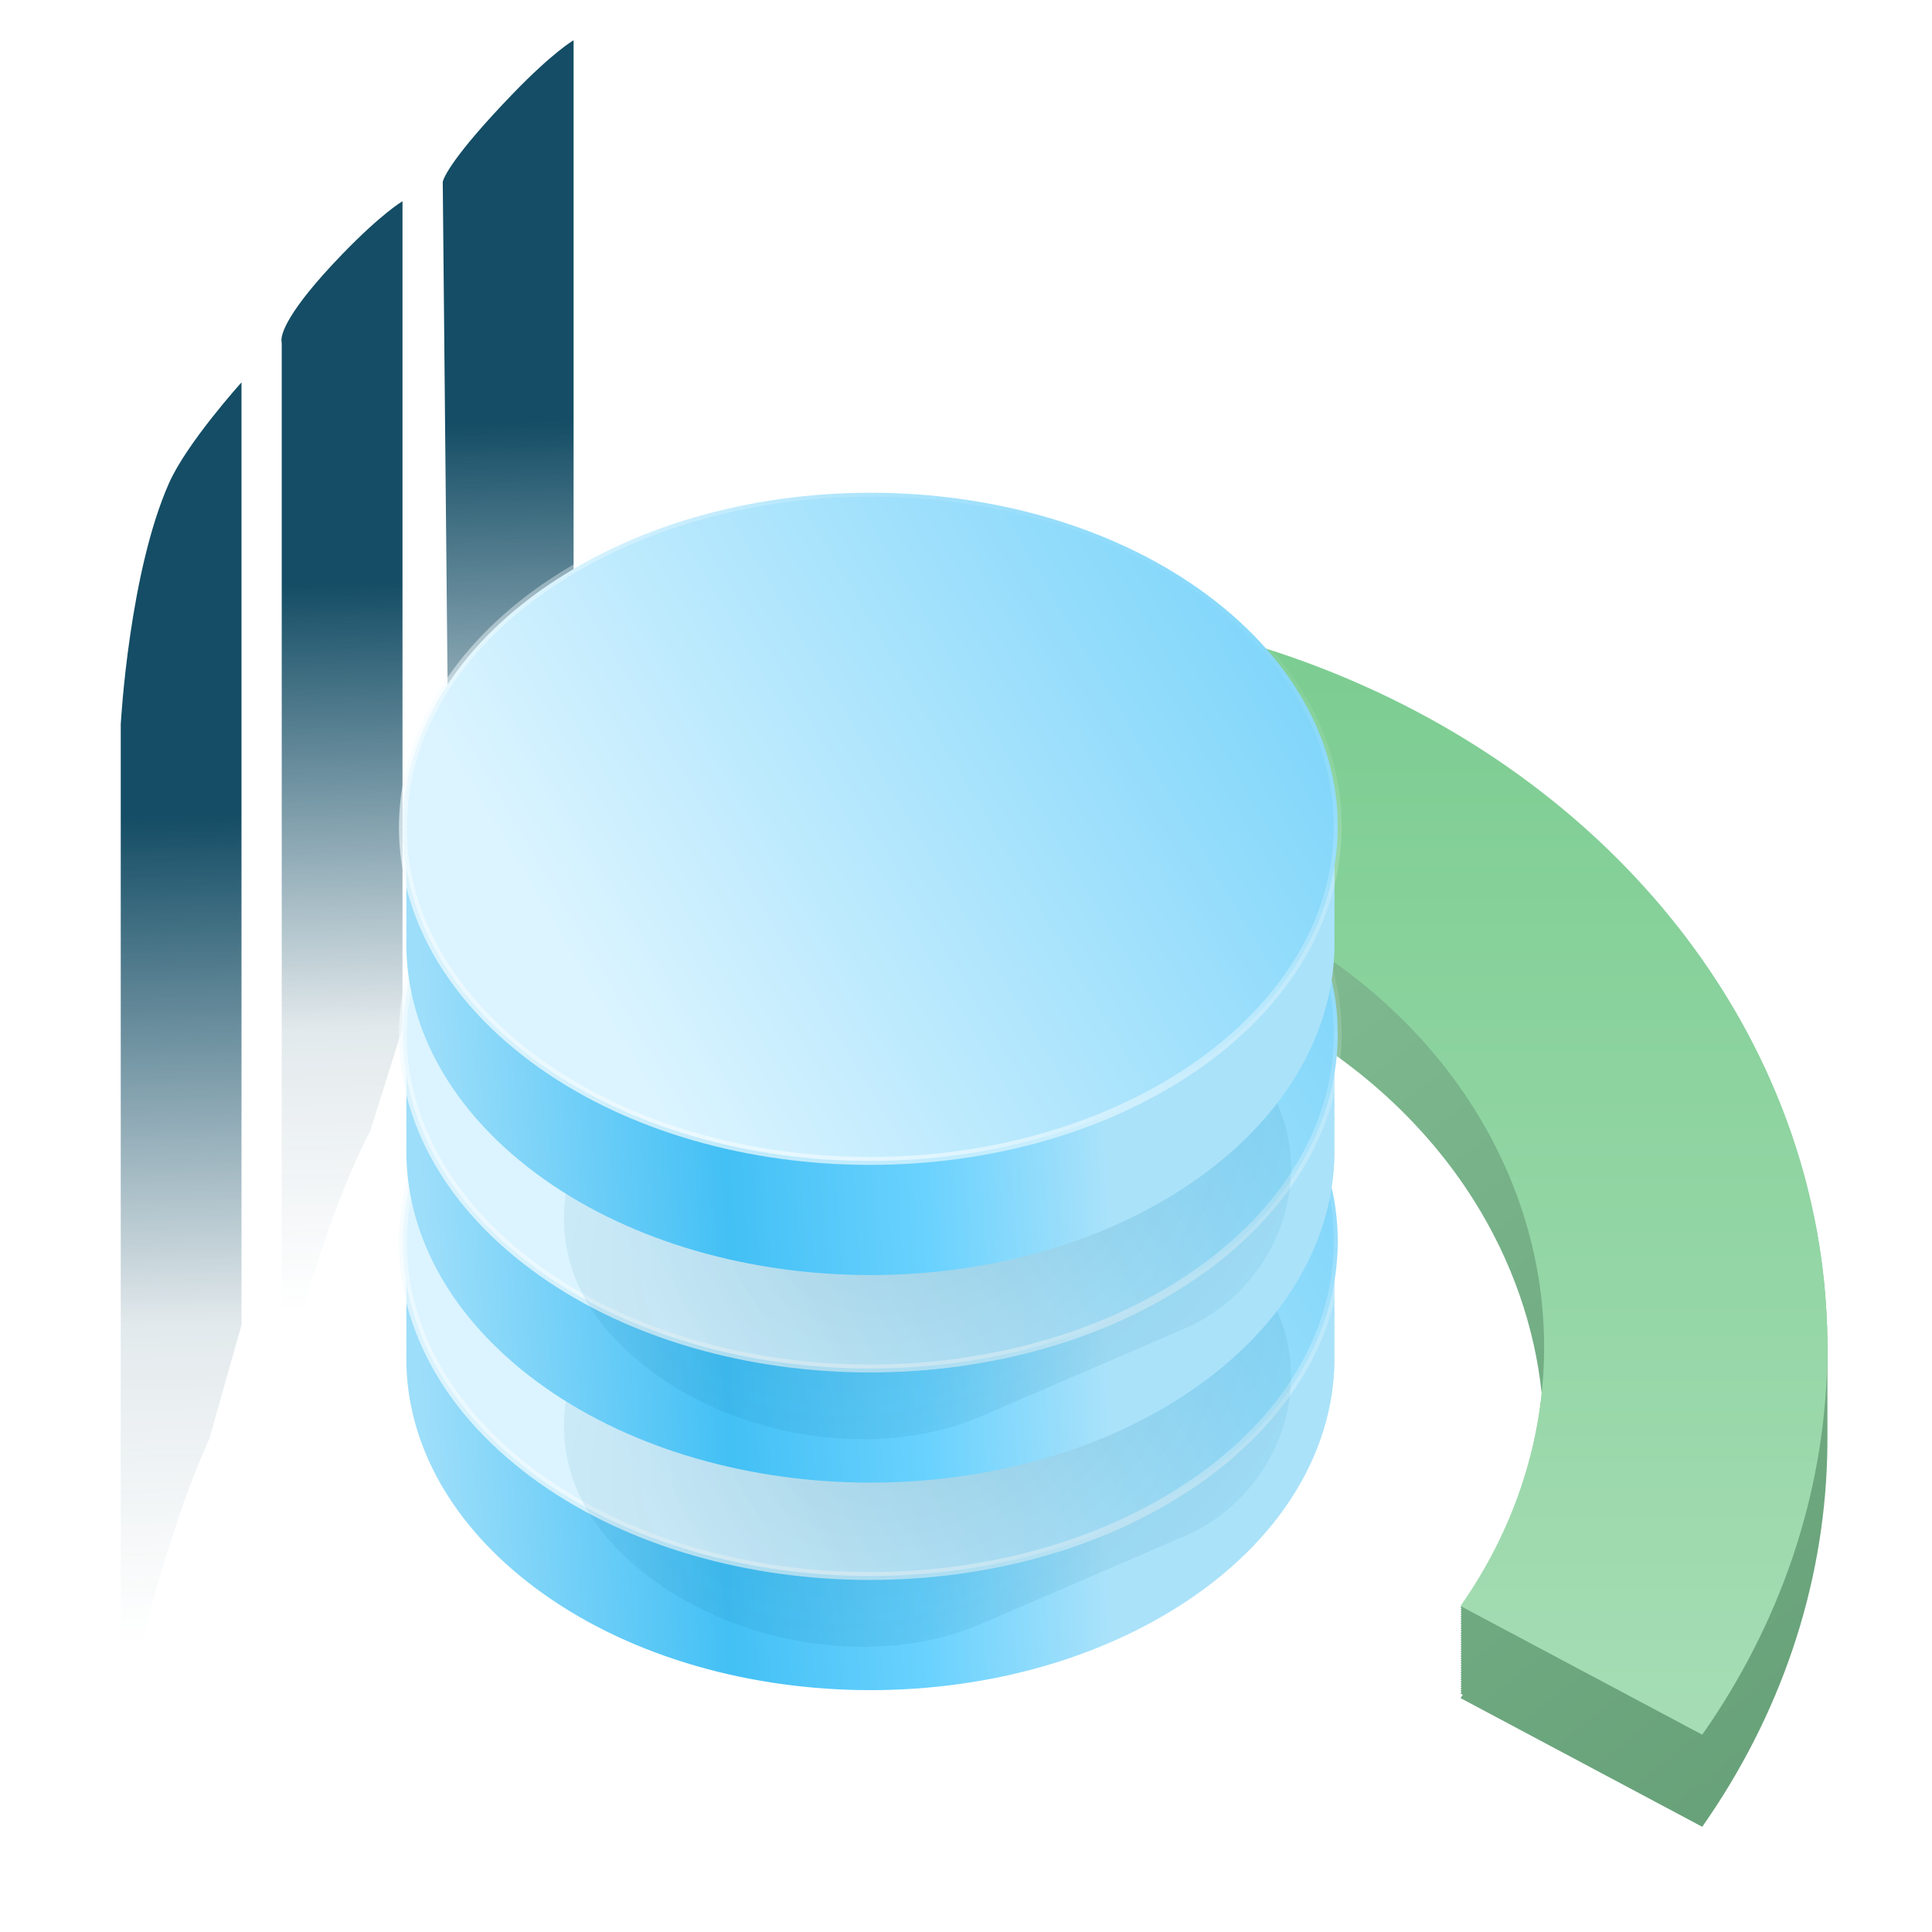
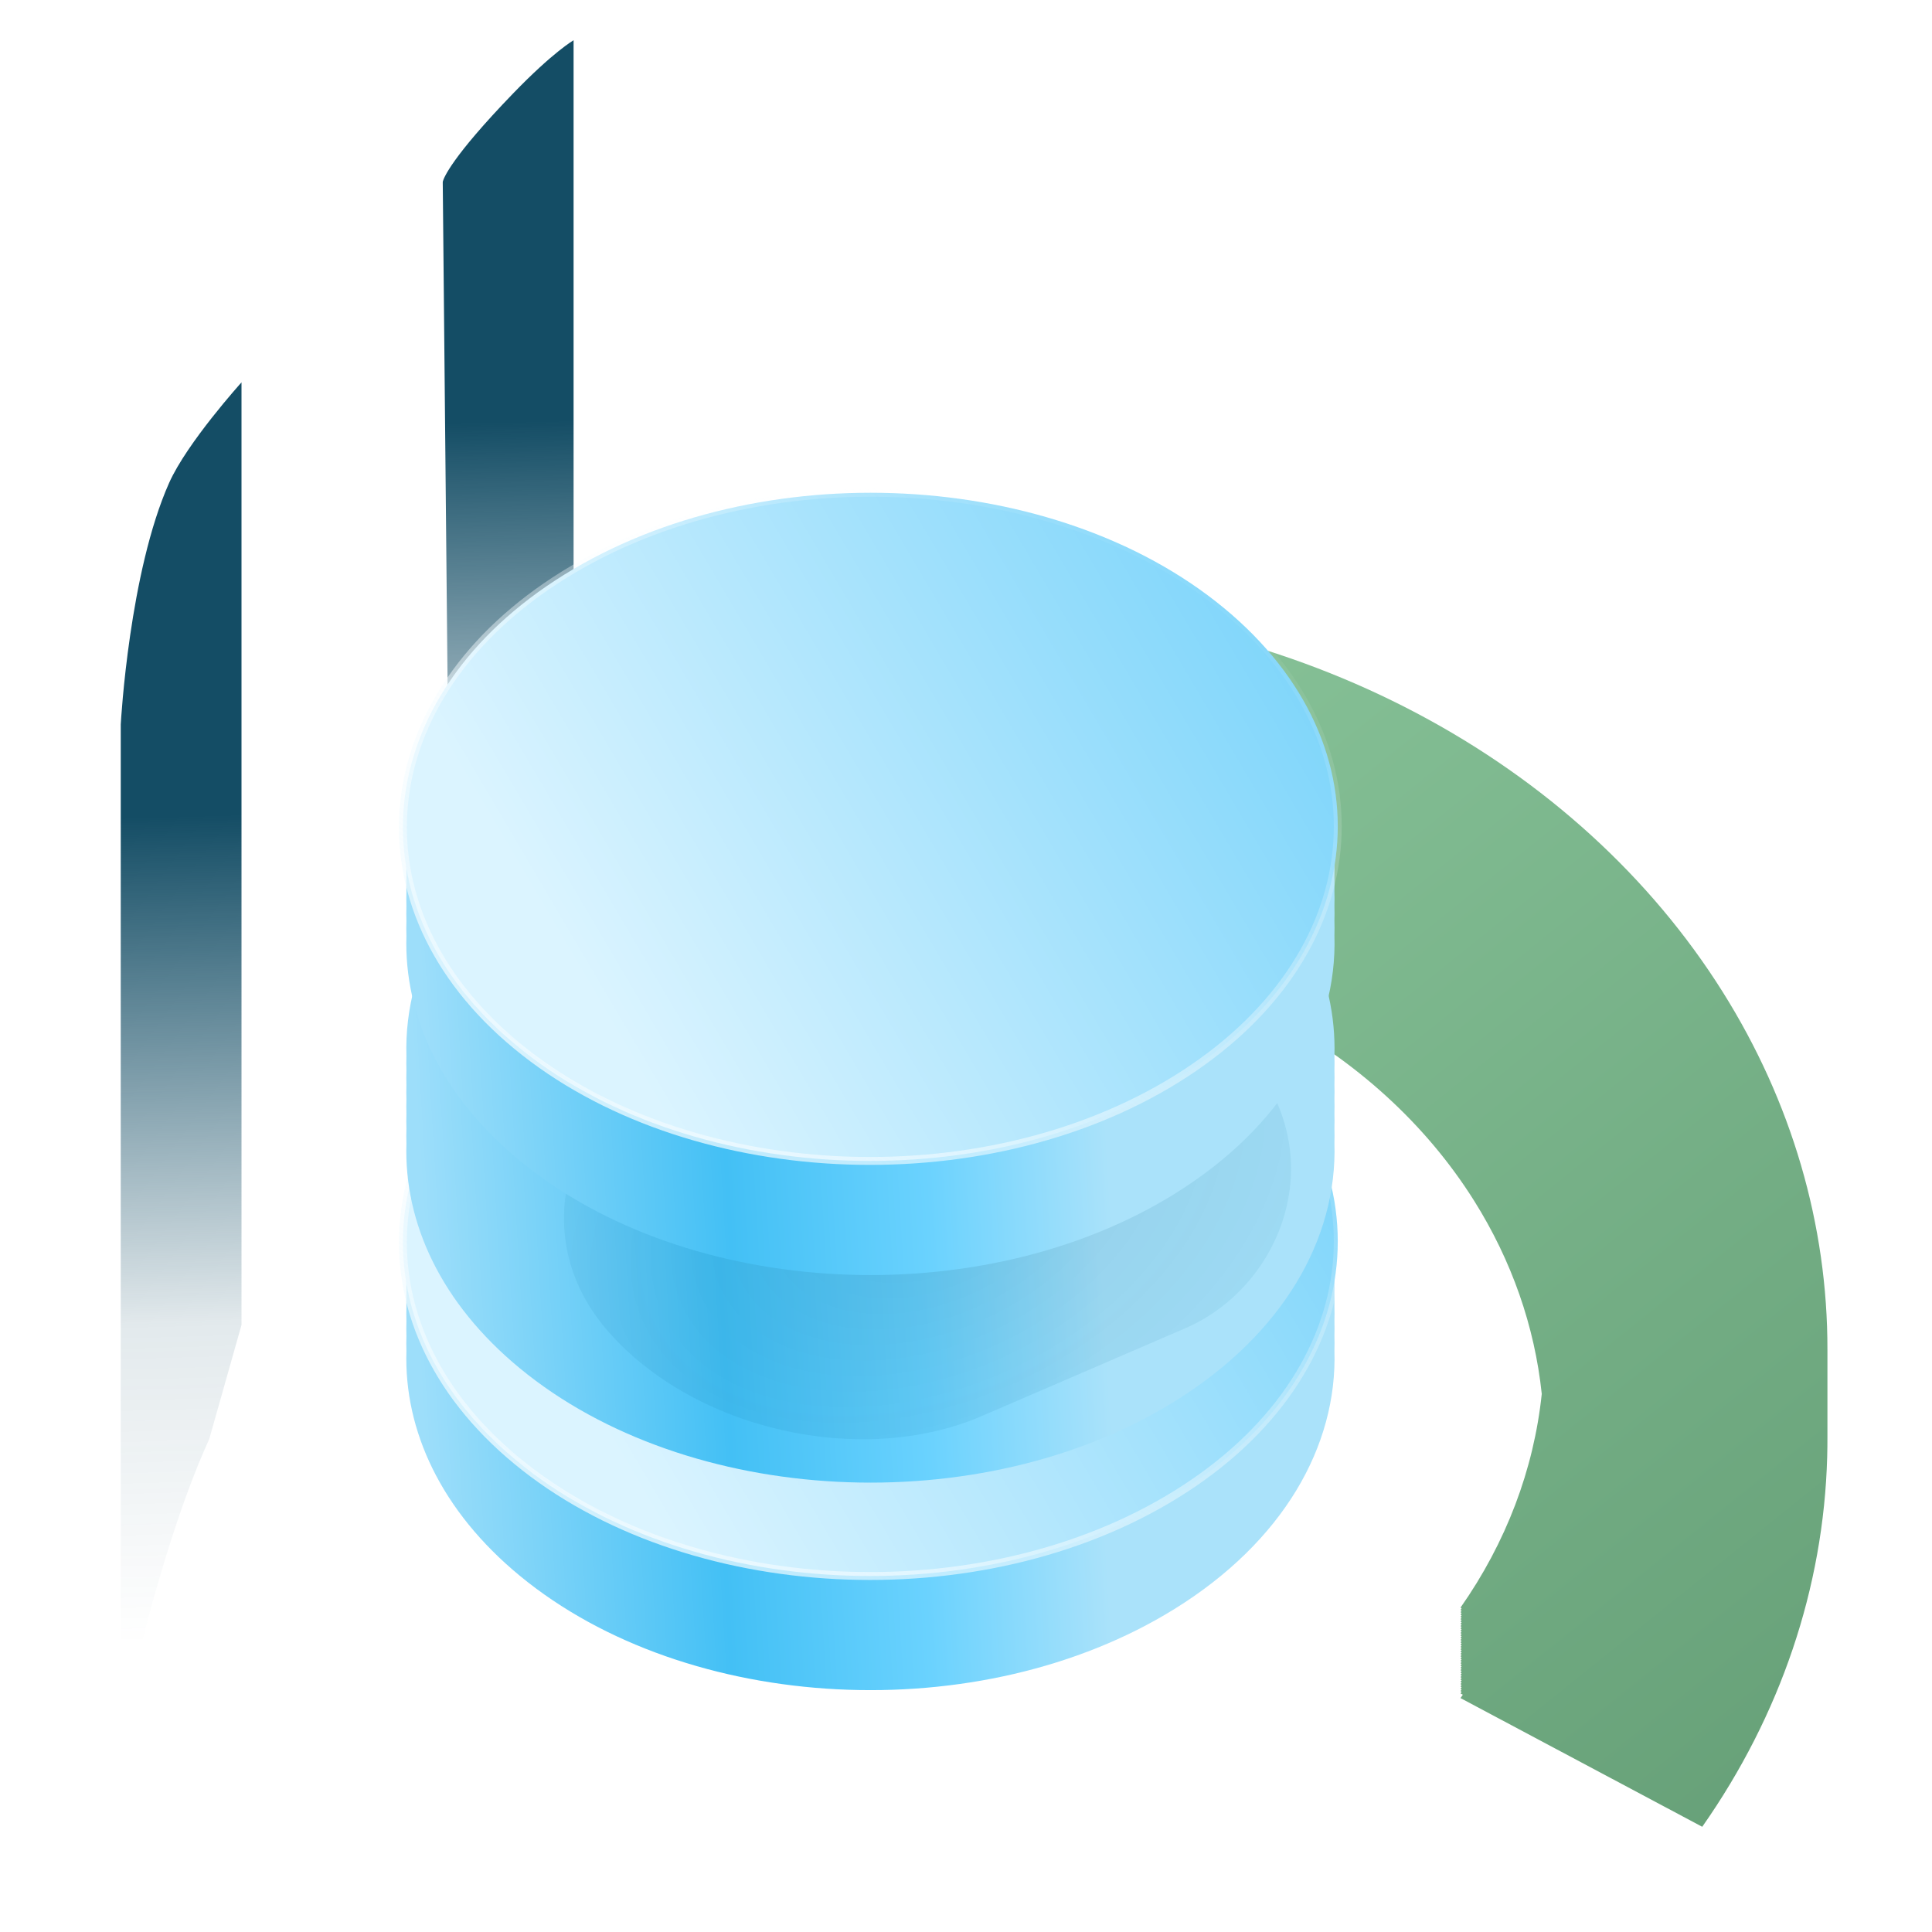
<svg xmlns="http://www.w3.org/2000/svg" width="96" height="96" viewBox="0 0 96 96" fill="none">
  <g clip-path="url(#clip0_2572_56538)">
    <path fill-rule="evenodd" clip-rule="evenodd" d="M49.283 30.089C56.739 30.224 64.023 32.069 70.399 35.44C76.775 38.81 82.018 43.586 85.598 49.285C89.027 54.742 90.815 60.862 90.804 67.074L90.804 67.189L90.804 67.305L90.804 67.42L90.804 67.535L90.804 67.65L90.804 67.766L90.804 67.881L90.804 67.996L90.804 68.111L90.804 68.227V68.342V68.457L90.804 68.572L90.804 68.688L90.804 68.803L90.804 68.918L90.804 69.033L90.804 69.149L90.804 69.264L90.804 69.379L90.804 69.494L90.804 69.61L90.804 69.725L90.804 69.84L90.804 69.955L90.804 70.07L90.804 70.159C90.804 70.215 90.804 70.272 90.804 70.328L90.804 70.389C90.804 70.445 90.804 70.502 90.804 70.559L90.804 70.647L90.804 70.735C90.804 70.791 90.804 70.848 90.804 70.904L90.804 70.992L90.804 71.108L90.804 71.223C90.804 71.276 90.804 71.329 90.804 71.382C90.805 71.719 90.801 72.057 90.792 72.394C90.614 78.889 88.472 85.228 84.583 90.772L72.571 84.377C72.61 84.321 72.649 84.265 72.688 84.209L72.571 84.147L72.629 84.063L72.571 84.031L72.629 83.947L72.571 83.916L72.629 83.832L72.571 83.801L72.629 83.717L72.571 83.686L72.629 83.602L72.571 83.57L72.629 83.487L72.571 83.455L72.629 83.371L72.571 83.34L72.63 83.256L72.571 83.225L72.629 83.141L72.571 83.109L72.629 83.025L72.571 82.994L72.629 82.91L72.571 82.879L72.629 82.795L72.571 82.764L72.629 82.68L72.571 82.649L72.629 82.565L72.571 82.533L72.629 82.449L72.571 82.418L72.629 82.334L72.571 82.303L72.629 82.219L72.571 82.188L72.629 82.104L72.571 82.072L72.629 81.988L72.571 81.957L72.629 81.873L72.571 81.842L72.629 81.758L72.571 81.727L72.629 81.643L72.571 81.611L72.629 81.527L72.571 81.496L72.629 81.412L72.571 81.381L72.629 81.297L72.571 81.266L72.629 81.182L72.571 81.15L72.629 81.066L72.571 81.035L72.629 80.951L72.571 80.92L72.629 80.836L72.571 80.805L72.629 80.721L72.571 80.689L72.629 80.605L72.571 80.574L72.629 80.49L72.571 80.459L72.629 80.375L72.571 80.344L72.629 80.26L72.571 80.228L72.629 80.144L72.571 80.113L72.629 80.029L72.571 79.998L72.629 79.914L72.571 79.883C74.837 76.653 76.215 73.018 76.609 69.263C76.257 65.908 75.117 62.64 73.249 59.666C70.858 55.859 67.355 52.669 63.096 50.418C58.837 48.166 53.971 46.934 48.99 46.843L48.996 46.613C48.994 46.613 48.992 46.613 48.99 46.613L48.993 46.498L48.99 46.498L48.993 46.383L48.99 46.383L48.993 46.267L48.99 46.267L48.993 46.152L48.99 46.152L48.993 46.037L48.99 46.037L48.993 45.922L48.99 45.922L48.993 45.806L48.99 45.806L48.993 45.691L48.99 45.691L48.993 45.576L48.99 45.576L48.993 45.461L48.99 45.461L48.993 45.345L48.99 45.345L48.993 45.23L48.99 45.23L48.993 45.115L48.99 45.115L48.993 45L48.99 45L48.993 44.885L48.99 44.884L48.993 44.769L48.99 44.769L48.993 44.654L48.99 44.654L48.993 44.539L48.99 44.539L48.993 44.423L48.99 44.423L48.993 44.308L48.99 44.308L48.993 44.193L48.99 44.193L48.993 44.078L48.99 44.078L48.993 43.963L48.99 43.963L48.993 43.847L48.99 43.847L48.993 43.732L48.99 43.732L48.993 43.617L48.99 43.617L48.993 43.502L48.99 43.501L48.993 43.386L48.99 43.386L48.993 43.271L48.99 43.271L48.993 43.156L48.99 43.156L48.993 43.041L48.99 43.041L48.993 42.925L48.99 42.925L48.993 42.81L48.99 42.81L48.993 42.695L48.99 42.695L48.993 42.579L48.99 42.579L48.993 42.464L48.99 42.464L48.993 42.349L48.99 42.349L49.283 30.089Z" fill="url(#paint0_linear_2572_56538)" />
-     <path d="M49.283 30.008C56.739 30.143 64.023 31.989 70.399 35.359C76.775 38.729 82.018 43.505 85.599 49.204C89.179 54.903 90.97 61.324 90.792 67.819C90.614 74.314 88.472 80.653 84.583 86.196L72.571 79.802C75.169 76.099 76.6 71.864 76.719 67.526C76.838 63.187 75.641 58.898 73.249 55.091C70.858 51.284 67.355 48.094 63.096 45.842C58.837 43.591 53.971 42.358 48.99 42.268L49.283 30.008Z" fill="url(#paint1_linear_2572_56538)" />
    <path d="M6 36.011C6 36.004 6 36.002 6 35.995C6.013 35.773 6.431 28.432 8.401 24C9.289 22 12 19 12 19C12 19 12 19 12 19V65.835C12 65.835 10.399 71.5 10.399 71.5C8.9 74.778 7.658 79.162 6.88 82.26C6.765 82.721 6 82.631 6 82.156V36.011Z" fill="url(#paint2_linear_2572_56538)" />
-     <path d="M13.999 17.089C13.999 17.03 13.987 16.972 13.985 16.914C13.975 16.625 14.192 15.545 16.999 12.639C18.989 10.579 20 10 20 10C20 10 20 10 20 10V51.099C20 51.099 18.399 56.19 18.399 56.19C16.897 59.079 15.653 62.945 14.876 65.671C14.747 66.122 14 66.024 14 65.555L13.999 17.089Z" fill="url(#paint3_linear_2572_56538)" />
    <path d="M22 9.063C22 9.047 22.001 9.03 22.005 9.015C22.047 8.854 22.414 7.835 25.5 4.639C27.49 2.579 28.501 2 28.501 2C28.501 2 28.501 2 28.501 2V43.099C28.501 43.099 26.901 48.19 26.901 48.19C25.374 51.127 24.114 55.072 23.339 57.805C23.212 58.254 22.474 58.163 22.469 57.696L22 9.063Z" fill="url(#paint4_linear_2572_56538)" />
    <path fill-rule="evenodd" clip-rule="evenodd" d="M60.676 51.625C64.576 54.84 66.426 58.828 66.307 62.773C66.314 63.012 66.314 63.251 66.307 63.489C66.314 63.727 66.314 63.966 66.307 64.204C66.314 64.442 66.314 64.681 66.307 64.919C66.314 65.158 66.314 65.396 66.307 65.635C66.314 65.879 66.314 66.123 66.307 66.366C66.314 66.616 66.314 66.865 66.307 67.114C66.456 71.853 63.759 76.603 58.357 79.951C48.734 85.916 34.169 85.176 25.826 78.297C21.92 75.077 20.071 71.083 20.195 67.133C20.187 66.884 20.187 66.634 20.195 66.385C20.188 66.141 20.187 65.897 20.195 65.653C20.188 65.415 20.188 65.176 20.195 64.938C20.188 64.7 20.188 64.461 20.195 64.223C20.188 63.984 20.188 63.746 20.195 63.508C20.188 63.269 20.188 63.031 20.195 62.792C20.052 58.058 22.748 53.315 28.145 49.97C37.768 44.006 52.333 44.746 60.676 51.625Z" fill="url(#paint5_linear_2572_56538)" />
    <path d="M60.806 50.827C69.185 57.736 68.167 68.223 58.451 74.246C48.734 80.268 34.067 79.502 25.688 72.594C17.308 65.685 18.326 55.198 28.043 49.175C37.759 43.153 52.426 43.919 60.806 50.827Z" fill="url(#paint6_linear_2572_56538)" stroke="url(#paint7_linear_2572_56538)" stroke-width="0.393" />
    <g filter="url(#filter0_f_2572_56538)">
-       <rect width="23.56" height="34.572" rx="11.78" transform="matrix(0.658 0.753 -0.918 0.396 54.205 53.909)" fill="url(#paint8_radial_2572_56538)" fill-opacity="0.15" />
-     </g>
+       </g>
    <path fill-rule="evenodd" clip-rule="evenodd" d="M60.676 41.313C64.576 44.529 66.426 48.517 66.307 52.462C66.314 52.701 66.314 52.939 66.307 53.178C66.314 53.416 66.314 53.654 66.307 53.893C66.314 54.131 66.314 54.37 66.307 54.608C66.314 54.846 66.314 55.085 66.307 55.323C66.314 55.567 66.314 55.811 66.307 56.055C66.314 56.304 66.314 56.554 66.307 56.803C66.456 61.542 63.759 66.292 58.357 69.64C48.734 75.605 34.169 74.864 25.826 67.986C21.92 64.766 20.071 60.772 20.195 56.822C20.187 56.572 20.187 56.323 20.195 56.074C20.188 55.83 20.187 55.586 20.195 55.342C20.188 55.103 20.188 54.865 20.195 54.627C20.188 54.388 20.188 54.15 20.195 53.911C20.188 53.673 20.188 53.435 20.195 53.196C20.188 52.958 20.188 52.719 20.195 52.481C20.052 47.747 22.748 43.004 28.145 39.659C37.768 33.694 52.333 34.435 60.676 41.313Z" fill="url(#paint9_linear_2572_56538)" />
-     <path d="M60.806 40.516C69.185 47.425 68.167 57.912 58.451 63.934C48.734 69.957 34.067 69.191 25.688 62.282C17.308 55.374 18.326 44.886 28.043 38.864C37.759 32.842 52.426 33.608 60.806 40.516Z" fill="url(#paint10_linear_2572_56538)" stroke="url(#paint11_linear_2572_56538)" stroke-width="0.393" />
    <g filter="url(#filter1_f_2572_56538)">
      <rect width="23.56" height="34.572" rx="11.78" transform="matrix(0.658 0.753 -0.918 0.396 54.205 43.596)" fill="url(#paint12_radial_2572_56538)" fill-opacity="0.15" />
    </g>
-     <path fill-rule="evenodd" clip-rule="evenodd" d="M60.676 31.001C64.576 34.217 66.426 38.204 66.307 42.149C66.314 42.388 66.314 42.626 66.307 42.865C66.314 43.103 66.314 43.342 66.307 43.58C66.314 43.819 66.314 44.057 66.307 44.295C66.314 44.534 66.314 44.772 66.307 45.011C66.314 45.254 66.314 45.498 66.307 45.742C66.314 45.991 66.314 46.24 66.307 46.489C66.456 51.228 63.759 55.978 58.357 59.327C48.734 65.291 34.169 64.551 25.826 57.672C21.92 54.452 20.071 50.458 20.195 46.508C20.187 46.259 20.187 46.01 20.195 45.761C20.188 45.517 20.187 45.273 20.195 45.029C20.188 44.791 20.188 44.553 20.195 44.314C20.188 44.076 20.188 43.837 20.195 43.599C20.188 43.36 20.188 43.122 20.195 42.884C20.188 42.645 20.188 42.407 20.195 42.168C20.052 37.434 22.748 32.691 28.145 29.346C37.768 23.382 52.333 24.122 60.676 31.001Z" fill="url(#paint13_linear_2572_56538)" />
+     <path fill-rule="evenodd" clip-rule="evenodd" d="M60.676 31.001C64.576 34.217 66.426 38.204 66.307 42.149C66.314 42.388 66.314 42.626 66.307 42.865C66.314 43.103 66.314 43.342 66.307 43.58C66.314 43.819 66.314 44.057 66.307 44.295C66.314 44.534 66.314 44.772 66.307 45.011C66.314 45.254 66.314 45.498 66.307 45.742C66.314 45.991 66.314 46.24 66.307 46.489C66.456 51.228 63.759 55.978 58.357 59.327C48.734 65.291 34.169 64.551 25.826 57.672C21.92 54.452 20.071 50.458 20.195 46.508C20.187 46.259 20.187 46.01 20.195 45.761C20.188 45.517 20.187 45.273 20.195 45.029C20.188 44.791 20.188 44.553 20.195 44.314C20.188 44.076 20.188 43.837 20.195 43.599C20.188 42.645 20.188 42.407 20.195 42.168C20.052 37.434 22.748 32.691 28.145 29.346C37.768 23.382 52.333 24.122 60.676 31.001Z" fill="url(#paint13_linear_2572_56538)" />
    <path d="M60.806 30.203C69.185 37.111 68.167 47.599 58.451 53.621C48.734 59.643 34.067 58.878 25.688 51.969C17.308 45.06 18.326 34.573 28.043 28.551C37.759 22.528 52.426 23.294 60.806 30.203Z" fill="url(#paint14_linear_2572_56538)" stroke="url(#paint15_linear_2572_56538)" stroke-width="0.393" />
  </g>
  <defs>
    <filter id="filter0_f_2572_56538" x="11.847" y="41.548" width="68.473" height="56.158" filterUnits="userSpaceOnUse" color-interpolation-filters="sRGB">
      <feFlood flood-opacity="0" result="BackgroundImageFix" />
      <feBlend mode="normal" in="SourceGraphic" in2="BackgroundImageFix" result="shape" />
      <feGaussianBlur stdDeviation="7.937" result="effect1_foregroundBlur_2572_56538" />
    </filter>
    <filter id="filter1_f_2572_56538" x="11.847" y="31.235" width="68.473" height="56.158" filterUnits="userSpaceOnUse" color-interpolation-filters="sRGB">
      <feFlood flood-opacity="0" result="BackgroundImageFix" />
      <feBlend mode="normal" in="SourceGraphic" in2="BackgroundImageFix" result="shape" />
      <feGaussianBlur stdDeviation="7.937" result="effect1_foregroundBlur_2572_56538" />
    </filter>
    <linearGradient id="paint0_linear_2572_56538" x1="-10.159" y1="18.617" x2="89.162" y2="142.057" gradientUnits="userSpaceOnUse">
      <stop stop-color="#A0DCB0" />
      <stop offset="1" stop-color="#538C65" />
    </linearGradient>
    <linearGradient id="paint1_linear_2572_56538" x1="48.402" y1="30" x2="48.402" y2="103.871" gradientUnits="userSpaceOnUse">
      <stop stop-color="#7ACC90" />
      <stop offset="1" stop-color="#B4E2C0" />
    </linearGradient>
    <linearGradient id="paint2_linear_2572_56538" x1="9.2" y1="40.54" x2="10.392" y2="81.594" gradientUnits="userSpaceOnUse">
      <stop stop-color="#144D65" />
      <stop offset="0.616" stop-color="#144D65" stop-opacity="0.12" />
      <stop offset="1" stop-color="#144D65" stop-opacity="0" />
      <stop offset="1" stop-color="#144D65" stop-opacity="0" />
      <stop offset="1" stop-color="#144D65" stop-opacity="0" />
    </linearGradient>
    <linearGradient id="paint3_linear_2572_56538" x1="17.192" y1="28.951" x2="18.113" y2="65.077" gradientUnits="userSpaceOnUse">
      <stop stop-color="#144D65" />
      <stop offset="0.616" stop-color="#144D65" stop-opacity="0.12" />
      <stop offset="1" stop-color="#144D65" stop-opacity="0" />
      <stop offset="1" stop-color="#144D65" stop-opacity="0" />
      <stop offset="1" stop-color="#144D65" stop-opacity="0" />
    </linearGradient>
    <linearGradient id="paint4_linear_2572_56538" x1="25.467" y1="20.951" x2="26.319" y2="57.081" gradientUnits="userSpaceOnUse">
      <stop stop-color="#144D65" />
      <stop offset="0.616" stop-color="#144D65" stop-opacity="0.12" />
      <stop offset="1" stop-color="#144D65" stop-opacity="0" />
      <stop offset="1" stop-color="#144D65" stop-opacity="0" />
      <stop offset="1" stop-color="#144D65" stop-opacity="0" />
    </linearGradient>
    <linearGradient id="paint5_linear_2572_56538" x1="67.703" y1="73.216" x2="20.452" y2="76.079" gradientUnits="userSpaceOnUse">
      <stop offset="0.273" stop-color="#AAE2FA" />
      <stop offset="0.465" stop-color="#6AD2FE" />
      <stop offset="0.674" stop-color="#43C0F5" />
      <stop offset="0.981" stop-color="#9DDEFA" />
    </linearGradient>
    <linearGradient id="paint6_linear_2572_56538" x1="117.196" y1="41.788" x2="39.672" y2="87.465" gradientUnits="userSpaceOnUse">
      <stop stop-color="#06ADF4" />
      <stop offset="1" stop-color="#DBF4FF" />
    </linearGradient>
    <linearGradient id="paint7_linear_2572_56538" x1="55.104" y1="44.436" x2="25.946" y2="87.895" gradientUnits="userSpaceOnUse">
      <stop stop-color="white" stop-opacity="0" />
      <stop offset="1" stop-color="#EBF9FF" />
    </linearGradient>
    <radialGradient id="paint8_radial_2572_56538" cx="0" cy="0" r="1" gradientUnits="userSpaceOnUse" gradientTransform="translate(11.78 17.286) rotate(75.793) scale(42.287 27.017)">
      <stop stop-color="#013F59" />
      <stop offset="1" stop-color="#00A5EC" stop-opacity="0" />
    </radialGradient>
    <linearGradient id="paint9_linear_2572_56538" x1="67.703" y1="62.905" x2="20.452" y2="65.768" gradientUnits="userSpaceOnUse">
      <stop offset="0.273" stop-color="#AAE2FA" />
      <stop offset="0.465" stop-color="#6AD2FE" />
      <stop offset="0.674" stop-color="#43C0F5" />
      <stop offset="0.981" stop-color="#9DDEFA" />
    </linearGradient>
    <linearGradient id="paint10_linear_2572_56538" x1="117.196" y1="31.477" x2="39.672" y2="77.154" gradientUnits="userSpaceOnUse">
      <stop stop-color="#06ADF4" />
      <stop offset="1" stop-color="#DBF4FF" />
    </linearGradient>
    <linearGradient id="paint11_linear_2572_56538" x1="55.104" y1="34.124" x2="25.946" y2="77.584" gradientUnits="userSpaceOnUse">
      <stop stop-color="white" stop-opacity="0" />
      <stop offset="1" stop-color="#EBF9FF" />
    </linearGradient>
    <radialGradient id="paint12_radial_2572_56538" cx="0" cy="0" r="1" gradientUnits="userSpaceOnUse" gradientTransform="translate(11.78 17.286) rotate(75.793) scale(42.287 27.017)">
      <stop stop-color="#013F59" />
      <stop offset="1" stop-color="#00A5EC" stop-opacity="0" />
    </radialGradient>
    <linearGradient id="paint13_linear_2572_56538" x1="67.703" y1="52.592" x2="20.452" y2="55.455" gradientUnits="userSpaceOnUse">
      <stop offset="0.273" stop-color="#AAE2FA" />
      <stop offset="0.465" stop-color="#6AD2FE" />
      <stop offset="0.674" stop-color="#43C0F5" />
      <stop offset="0.981" stop-color="#9DDEFA" />
    </linearGradient>
    <linearGradient id="paint14_linear_2572_56538" x1="117.196" y1="21.163" x2="39.672" y2="66.84" gradientUnits="userSpaceOnUse">
      <stop stop-color="#06ADF4" />
      <stop offset="1" stop-color="#DBF4FF" />
    </linearGradient>
    <linearGradient id="paint15_linear_2572_56538" x1="55.104" y1="23.811" x2="25.946" y2="67.271" gradientUnits="userSpaceOnUse">
      <stop stop-color="white" stop-opacity="0" />
      <stop offset="1" stop-color="#EBF9FF" />
    </linearGradient>
    <clipPath id="clip0_2572_56538">
      <rect width="96" height="96" fill="white" />
    </clipPath>
  </defs>
</svg>